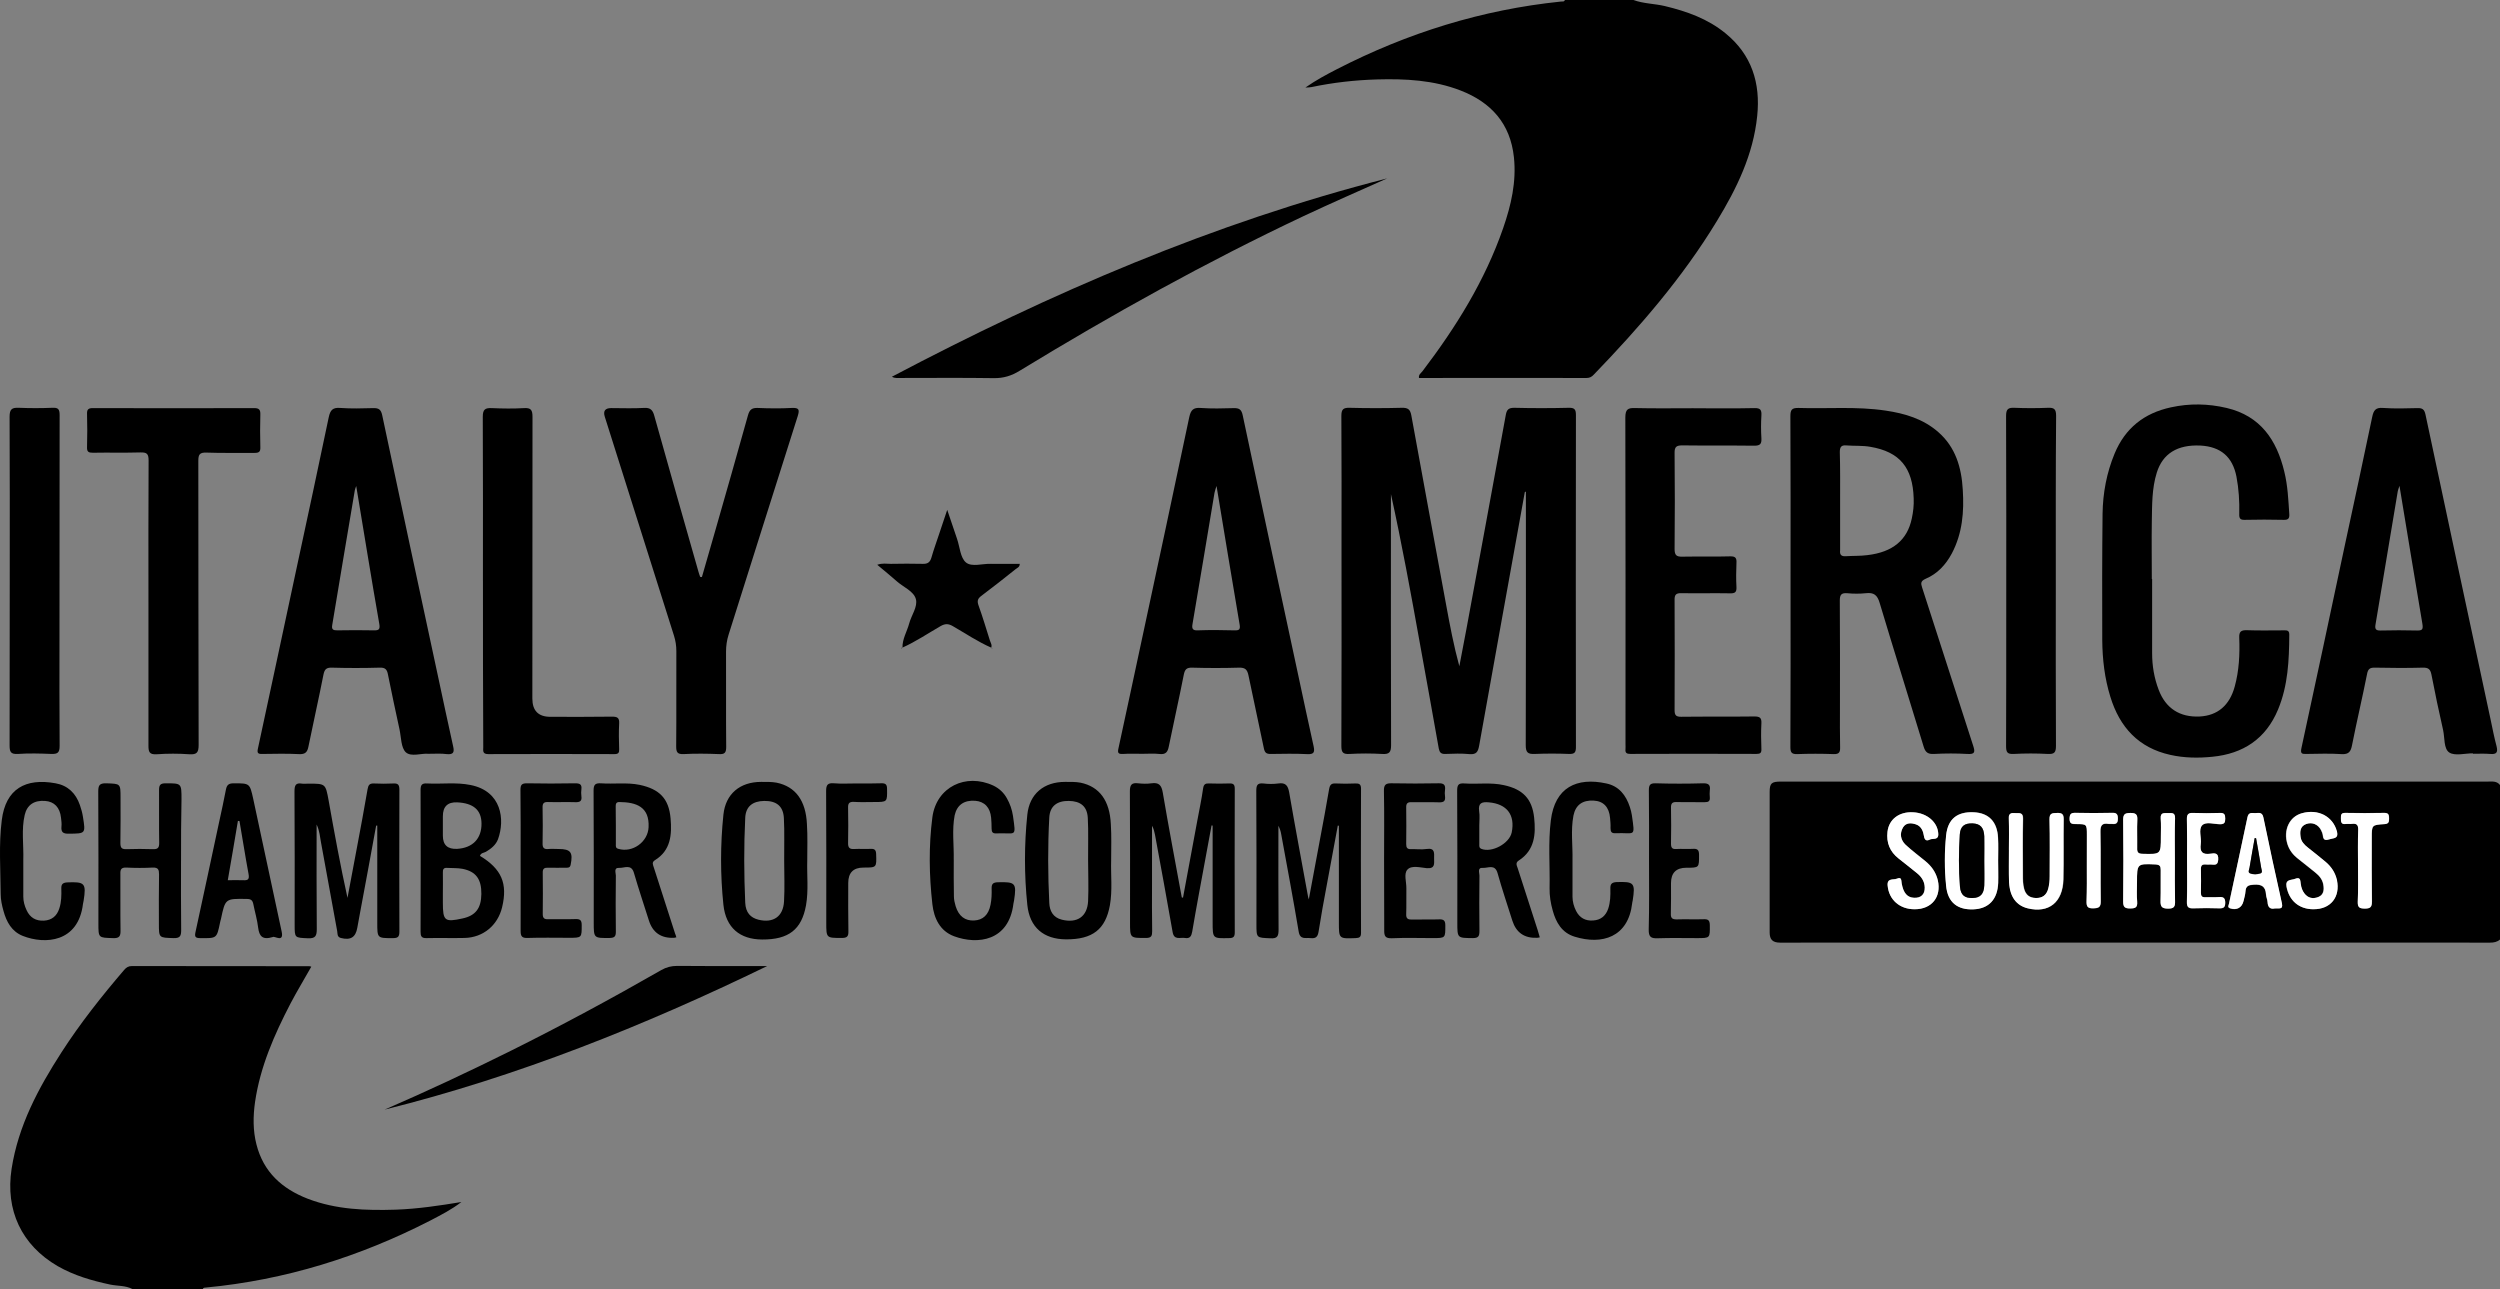
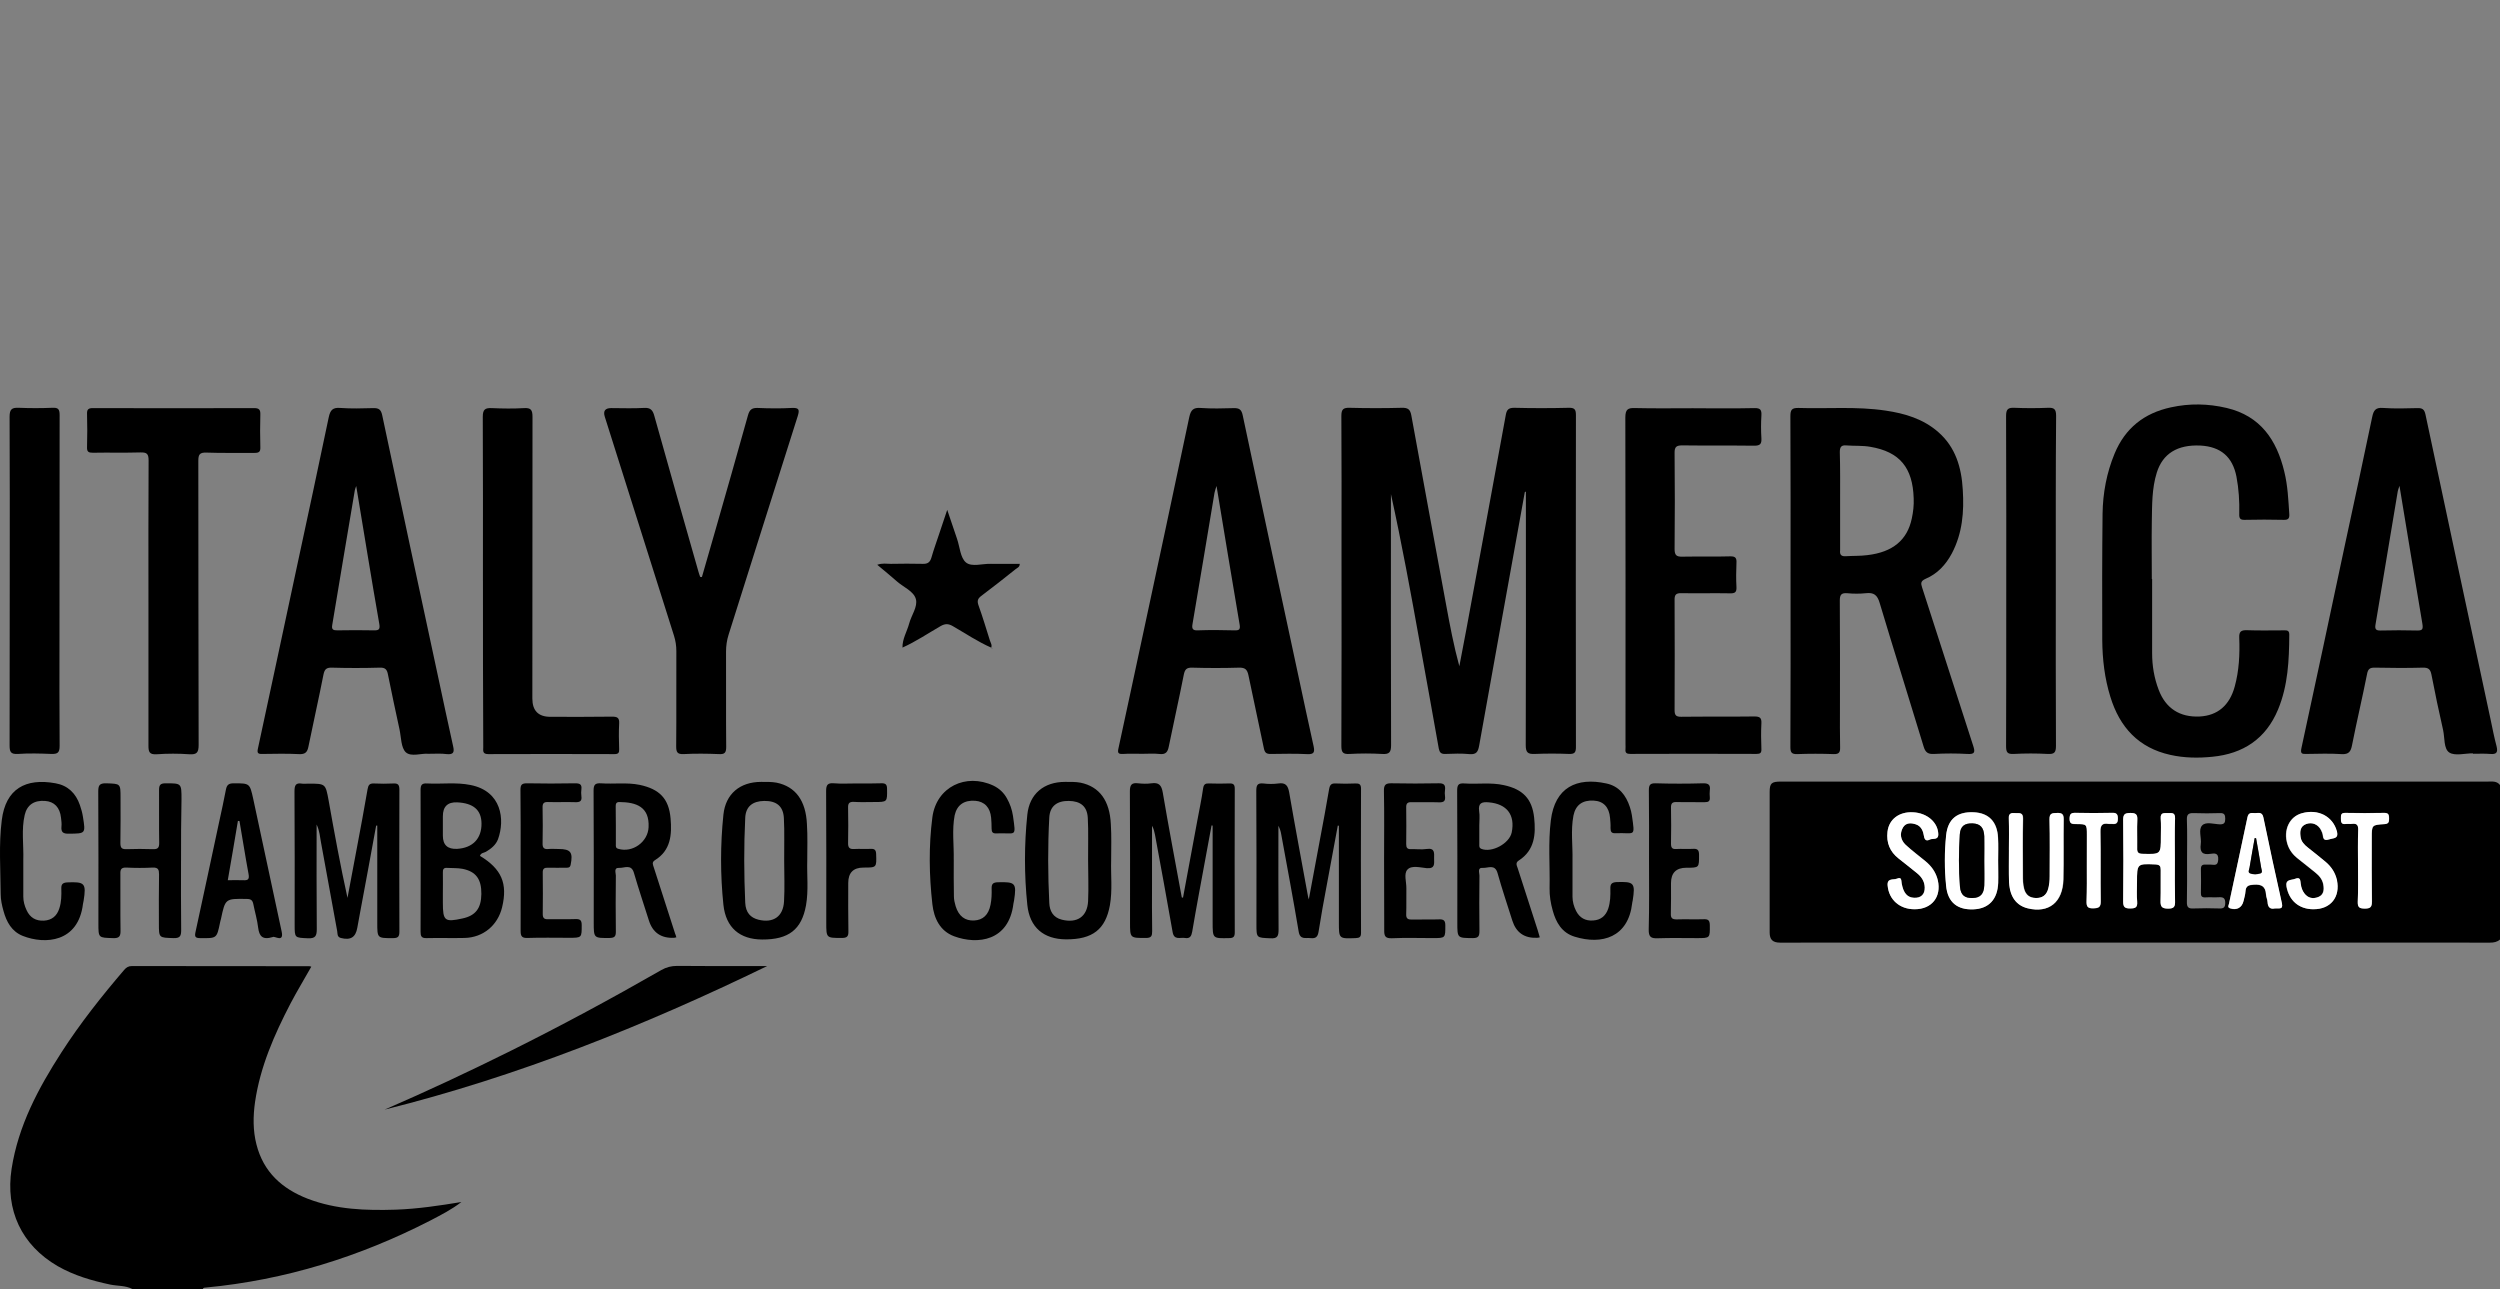
<svg xmlns="http://www.w3.org/2000/svg" id="Livello_2" data-name="Livello 2" viewBox="0 0 200 103.128">
  <rect x="0" y="0" width="200" height="103.128" fill="#808080" stroke="none" />
  <defs>
    <style>      .cls-1 {        fill: #fff;      }    </style>
  </defs>
  <g id="Italy_America" data-name="Italy*America">
    <g>
      <path d="M200,75.161c-.224.2-.498.25-.798.25-18.927,0-37.866-.012-56.793,0-.599,0-.836-.25-.836-.812v-11.237c0-.712.15-.836.91-.836h56.545c.349,0,.711-.062.972.275v12.36ZM173.991,68.831c0-1.124-.025-2.247.013-3.371.012-.474-.262-.424-.549-.412-.299,0-.648-.087-.598.437.037.474.012.961.012,1.436,0,1.448,0,1.423-1.459,1.386-.374-.012-.449-.15-.436-.474.025-.749-.025-1.498.012-2.247.025-.45-.137-.549-.561-.549-.411,0-.573.087-.573.549.025,2.185.025,4.37,0,6.542,0,.449.137.562.561.549.411,0,.598-.075.561-.537-.038-.512-.013-1.036-.013-1.561,0-1.498,0-1.486,1.484-1.423.349.012.412.137.412.449-.013.812.012,1.623-.013,2.435-.012.449.062.649.599.649.511,0,.573-.2.561-.612-.038-1.086-.013-2.172-.013-3.246ZM159.852,68.831c0-.599.025-1.211,0-1.81-.062-1.299-.748-1.998-1.958-2.048-1.296-.062-2.057.524-2.194,1.848-.137,1.348-.137,2.709,0,4.045.125,1.323.91,1.935,2.182,1.873,1.222-.05,1.92-.787,1.982-2.11,0-.599-.012-1.199-.012-1.798ZM160.712,67.982h.025c0,.874-.037,1.748.013,2.622.05,1.149.586,1.835,1.483,2.06,1.684.412,2.806-.474,2.856-2.31.037-1.598,0-3.209.025-4.807.012-.424-.15-.524-.536-.512-.362.012-.611,0-.599.512.037,1.523.013,3.034.013,4.557,0,.337-.025.662-.113.986-.137.524-.473.762-.997.749-.499-.012-.811-.25-.935-.737-.1-.375-.1-.737-.1-1.111,0-1.498-.025-2.996.012-4.495.013-.524-.299-.424-.598-.45-.324-.012-.549,0-.536.437.012.824-.013,1.661-.013,2.497ZM153.181,72.739c1.372-.013,2.145-.999,1.846-2.322-.15-.637-.499-1.136-.998-1.536-.523-.437-1.085-.849-1.583-1.311-.399-.375-.487-.887-.212-1.373.237-.412.673-.387,1.06-.25.411.15.573.537.623.936.05.312.212.399.461.275.237-.125.699.075.686-.437-.037-.949-.898-1.686-2.02-1.748-1.109-.05-1.932.574-2.045,1.561-.099.874.187,1.586.886,2.135.486.387.972.774,1.458,1.161.375.3.624.674.636,1.161.013.549-.299.849-.848.824-.548-.025-.86-.374-.997-1.161-.037-.212.012-.537-.362-.375-.286.125-.822-.075-.76.562.1,1.149.972,1.91,2.169,1.898ZM185.051,72.739c1.396.012,2.194-.986,1.882-2.347-.137-.587-.448-1.061-.91-1.448-.461-.387-.935-.762-1.409-1.136-.274-.225-.536-.475-.586-.849-.05-.424-.05-.849.449-1.036.474-.175.96.025,1.197.499.063.125.125.275.137.412.05.549.387.325.674.275.336-.062.573-.125.448-.599-.311-1.186-1.483-1.823-2.805-1.448-.997.275-1.496,1.361-1.147,2.472.15.474.436.836.823,1.149.474.375.948.749,1.409,1.124.312.25.573.549.636.961.075.412.037.824-.412.999-.411.15-.823.087-1.109-.3-.163-.225-.25-.487-.287-.749-.038-.275-.013-.587-.449-.412-.299.125-.798.012-.686.637.225,1.099.998,1.785,2.145,1.798ZM181.971,72.677c.337-.025.698.125.574-.399-.512-2.285-1.01-4.582-1.484-6.879-.1-.462-.399-.325-.661-.337-.249,0-.524-.1-.611.325-.474,2.322-.985,4.632-1.484,6.942-.025.112-.149.262.1.35.511.175.948-.05,1.072-.599.05-.237.137-.487.15-.737.025-.474.262-.524.686-.562.623-.038.922.15.96.786.012.2.112.4.124.612.025.424.25.574.574.499ZM174.964,68.856c0,1.099.012,2.197-.013,3.309-.012.424.137.537.536.512.686-.025,1.372-.025,2.058,0,.336.012.474-.075.474-.449,0-.362-.138-.462-.474-.45-.374.025-.748-.012-1.122.013-.275.012-.362-.1-.35-.362.013-.624.013-1.248,0-1.873-.012-.3.1-.412.387-.387.187.012.374-.012.561.012.312.037.412-.075.436-.412.038-.549-.299-.512-.623-.462-.636.1-.86-.137-.773-.774.075-.512-.212-1.161.112-1.498.299-.325.948-.1,1.434-.087.349,0,.412-.15.412-.45s-.063-.462-.412-.45c-.711.025-1.409.025-2.12,0-.399-.012-.548.1-.536.512.038,1.099.013,2.197.013,3.296ZM166.947,69.281c0,.936.012,1.873-.013,2.809-.012.4.037.599.524.587.436-.013.611-.075.611-.574-.038-1.848.012-3.708-.025-5.556-.013-.537.162-.712.661-.624.074.012.162,0,.249,0,.324.037.499-.037.486-.424,0-.362-.112-.462-.461-.462-.973.025-1.958.025-2.93,0-.337-.012-.462.075-.474.45-.012.449.212.449.536.449.848,0,.848.013.848.862-.012.824-.012,1.66-.012,2.484ZM188.642,69.268c0,.961.025,1.91-.013,2.872-.012.462.162.537.574.537.436.012.561-.125.561-.562-.025-1.711-.013-3.409-.013-5.119,0-.999,0-1.011,1.01-1.074.324-.025.374-.15.374-.424s-.012-.474-.386-.474c-1.035.025-2.082.025-3.117,0-.349,0-.349.187-.349.425,0,.275,0,.499.386.462.162-.025.337.012.499-.013.374-.05.499.087.499.487-.05.974-.025,1.935-.025,2.884Z" />
-       <path d="M130.676,0c.81.3,1.683.287,2.518.487,1.758.424,3.417,1.011,4.838,2.172,2.107,1.71,2.818,3.995,2.544,6.617-.312,3.096-1.646,5.818-3.23,8.415-2.743,4.52-6.184,8.49-9.837,12.273-.162.175-.324.275-.586.275-4.464-.013-8.928,0-13.404,0-.05-.275.162-.387.275-.537,2.68-3.521,4.999-7.241,6.458-11.449.636-1.835,1.072-3.708.86-5.681-.286-2.684-1.82-4.382-4.264-5.331-2.157-.837-4.414-.949-6.683-.886-1.77.05-3.516.25-5.249.612-.112.025-.237.025-.486.037.86-.599,1.683-1.036,2.506-1.461,5.661-2.909,11.62-4.769,17.942-5.419.112-.012.262.037.312-.125h5.486Z" />
      <path d="M10.604,103.128c-.561-.3-1.184-.237-1.783-.362-1.471-.312-2.893-.724-4.202-1.473-2.905-1.686-4.202-4.483-3.691-7.791.536-3.446,2.132-6.43,3.99-9.314,1.496-2.322,3.217-4.495,5.012-6.592.175-.2.337-.312.623-.312,4.738.012,9.476.012,14.202.012.037,0,.075.025.15.037-.561.999-1.147,1.96-1.671,2.959-1.297,2.497-2.419,5.057-2.83,7.866-.162,1.136-.174,2.285.112,3.396.561,2.21,2.045,3.546,4.102,4.345,2.282.874,4.651.949,7.045.874,1.758-.062,3.504-.325,5.249-.612-.773.599-1.633,1.036-2.494,1.486-5.648,2.897-11.608,4.757-17.942,5.356-.1.013-.212-.012-.249.125h-5.623Z" />
      <path d="M121.985,39.366c-1.222,6.767-2.444,13.521-3.653,20.289-.088.462-.2.724-.773.674-.636-.062-1.285-.038-1.933-.013-.349.013-.461-.125-.524-.437-.498-2.822-1.01-5.643-1.521-8.465-.71-3.958-1.434-7.916-2.306-11.886v.662c0,6.467-.013,12.935.012,19.415,0,.574-.137.749-.711.712-.872-.05-1.745-.05-2.618,0-.511.025-.648-.112-.648-.637.025-5.306.012-10.612.012-15.919,0-3.496.013-6.992-.012-10.488,0-.524.149-.662.66-.649,1.397.037,2.781.037,4.177,0,.487-.012.674.125.761.612.91,5.044,1.858,10.088,2.78,15.132.3,1.635.611,3.284,1.06,4.932.187-.986.374-1.96.561-2.947,1.06-5.718,2.107-11.437,3.155-17.155.075-.424.224-.574.673-.574,1.459.037,2.905.037,4.364,0,.499-.012.574.162.574.612-.013,8.84-.013,17.679,0,26.531,0,.437-.113.562-.549.549-.91-.037-1.833-.037-2.743,0-.549.025-.723-.112-.723-.699.025-6.43.012-12.86.012-19.29v-.999c-.012.013-.05.025-.087.038Z" />
      <path d="M143.244,46.458c0-4.382.012-8.777-.013-13.16,0-.512.113-.674.649-.662,2.319.075,4.651-.137,6.97.212,1.533.225,3.005.662,4.202,1.71,1.396,1.211,1.87,2.847,1.97,4.62.112,1.76-.025,3.483-.873,5.094-.487.911-1.16,1.636-2.107,2.035-.387.175-.387.35-.275.687,1.372,4.22,2.718,8.452,4.09,12.673.162.499.137.687-.461.649-.886-.05-1.783-.05-2.681,0-.474.025-.686-.125-.823-.587-1.16-3.833-2.369-7.653-3.516-11.486-.187-.649-.474-.861-1.11-.787-.486.05-.997.05-1.496,0-.486-.037-.586.15-.586.599.025,2.847.012,5.693.012,8.552,0,1.061-.012,2.122.013,3.184.012.387-.087.549-.511.537-.973-.037-1.958-.037-2.93,0-.462.012-.537-.162-.537-.574.025-4.432.013-8.864.013-13.297ZM147.209,40.04v3.983c-.038.337.075.499.449.474.573-.037,1.159-.012,1.733-.087,2.02-.237,3.192-1.199,3.553-2.934.113-.524.175-1.061.15-1.611-.075-2.447-1.11-3.721-3.466-4.12-.624-.112-1.284-.062-1.92-.112-.412-.038-.524.137-.524.537.037,1.299.025,2.584.025,3.87Z" />
      <path d="M34.269,60.304c-.536-.062-1.372.275-1.808-.125-.386-.375-.362-1.186-.499-1.823-.312-1.461-.636-2.921-.923-4.382-.075-.412-.212-.587-.686-.562-1.259.037-2.531.037-3.803,0-.449-.012-.586.137-.673.562-.374,1.91-.81,3.82-1.197,5.731-.087.462-.249.649-.761.624-.972-.05-1.958-.025-2.93-.013-.374.013-.436-.087-.349-.462,1.047-4.832,2.07-9.664,3.105-14.483.86-3.995,1.721-7.99,2.556-11.998.125-.574.324-.787.923-.737.873.062,1.746.038,2.618.013.449-.013.636.1.736.574,1.471,6.967,2.968,13.921,4.464,20.888.399,1.873.798,3.733,1.209,5.593.112.475.025.674-.511.624-.449-.062-.91-.025-1.471-.025ZM28.496,38.879c-.062.2-.1.262-.112.35-.611,3.596-1.209,7.192-1.808,10.787-.062.362.1.412.412.412.972-.013,1.945-.025,2.918,0,.412.012.511-.087.436-.524-.636-3.633-1.222-7.279-1.845-11.024Z" />
      <path d="M91.387,60.304c-.524,0-1.035-.025-1.559.013-.374.013-.436-.087-.349-.462.636-2.884,1.234-5.768,1.858-8.64,1.272-5.943,2.556-11.886,3.803-17.841.125-.574.324-.787.923-.737.873.062,1.746.038,2.618.013.449-.013.636.1.736.574,1.471,6.967,2.967,13.921,4.463,20.888.399,1.873.798,3.733,1.21,5.593.099.475.025.649-.511.624-.973-.05-1.958-.025-2.931-.013-.324,0-.461-.087-.536-.437-.399-1.948-.835-3.895-1.234-5.843-.1-.474-.262-.637-.761-.624-1.247.037-2.494.037-3.741,0-.449-.012-.586.137-.673.562-.374,1.91-.81,3.82-1.197,5.731-.087.462-.249.674-.76.612-.436-.05-.91-.013-1.359-.013ZM97.322,38.879c-.075.25-.137.399-.162.549-.586,3.496-1.16,6.992-1.758,10.488-.062.35-.012.537.424.512.973-.038,1.945-.025,2.918,0,.374.012.499-.05.424-.475-.623-3.658-1.222-7.316-1.845-11.074Z" />
      <path d="M197.831,60.266c-.636,0-1.434.225-1.883-.062-.461-.3-.361-1.174-.499-1.798-.336-1.473-.648-2.959-.935-4.445-.087-.424-.249-.562-.698-.549-1.272.037-2.531.025-3.803,0-.399-.012-.573.087-.648.512-.374,1.898-.823,3.771-1.197,5.668-.1.524-.25.774-.848.737-.935-.062-1.87-.025-2.805-.013-.362.013-.499-.025-.399-.474,1.172-5.394,2.319-10.8,3.466-16.193.735-3.433,1.484-6.854,2.194-10.288.112-.537.275-.774.873-.724.91.062,1.833.037,2.743.012.412-.012.561.112.649.524,1.72,8.14,3.478,16.281,5.211,24.409.15.712.287,1.423.474,2.122.125.499-.012.662-.524.612-.448-.037-.91-.013-1.371-.013v-.037ZM191.958,38.867c-.075.237-.124.337-.137.437-.598,3.558-1.184,7.117-1.783,10.675-.062.362.05.474.412.462.972-.025,1.945-.025,2.917,0,.449.012.486-.125.424-.537-.623-3.646-1.209-7.291-1.833-11.037Z" />
      <path d="M172.17,46.32v5.931c0,1.011.162,1.985.524,2.934.561,1.486,1.696,2.21,3.279,2.135,1.434-.075,2.394-.886,2.805-2.397.35-1.273.412-2.584.362-3.895-.025-.512.15-.624.624-.612.972.037,1.957.012,2.93.012.236,0,.448-.025.448.337-.012,2.048-.099,4.07-.897,5.993-.973,2.347-2.793,3.546-5.262,3.783-1.11.112-2.244.1-3.354-.15-2.544-.562-4.052-2.21-4.8-4.645-.462-1.486-.636-3.009-.649-4.545-.012-3.371-.012-6.742.025-10.113.025-1.648.324-3.259.96-4.794.848-2.048,2.369-3.246,4.514-3.708,1.484-.325,2.967-.3,4.451.05,2.706.637,4.003,2.56,4.613,5.094.275,1.111.325,2.26.399,3.396.025.35-.087.474-.448.462-1.035-.025-2.083-.025-3.118,0-.374.013-.448-.137-.436-.474.025-.999-.037-1.998-.224-2.984-.312-1.586-1.26-2.397-2.881-2.485-1.845-.087-3.017.649-3.491,2.16-.399,1.274-.374,2.585-.399,3.895-.025,1.536,0,3.084,0,4.62h.025Z" />
      <path d="M56.151,46.17c.349-1.223.711-2.447,1.06-3.683.885-3.096,1.771-6.18,2.631-9.277.125-.437.312-.587.76-.574.91.038,1.833.05,2.743,0,.573-.025.636.125.474.649-1.858,5.831-3.691,11.674-5.536,17.504-.137.437-.2.886-.2,1.348.013,2.535-.012,5.081.013,7.616,0,.487-.137.599-.598.574-.935-.038-1.87-.05-2.805,0-.524.025-.598-.175-.598-.624.025-2.535,0-5.081.013-7.616,0-.424-.062-.824-.187-1.224-1.845-5.831-3.691-11.674-5.536-17.517q-.225-.699.511-.699c.873,0,1.745.038,2.618-.013.524-.037.711.175.835.649,1.16,4.158,2.344,8.303,3.529,12.46.037.137.087.275.137.412.062,0,.1,0,.137.012Z" />
      <path d="M135.489,32.661c1.62,0,3.241.025,4.862-.013.499-.013.586.162.561.599-.037.599-.037,1.211,0,1.81.025.449-.087.599-.573.599-1.908-.025-3.828,0-5.736-.025-.461,0-.648.087-.636.612.025,2.559.025,5.119,0,7.678,0,.512.162.624.636.612,1.272-.025,2.531.013,3.803-.025.424-.012.536.125.511.524-.025.649-.037,1.286,0,1.935.025.437-.149.512-.536.499-1.284-.025-2.581.013-3.865-.012-.449-.013-.561.137-.549.562.013,2.934.013,5.868,0,8.802,0,.412.125.524.524.524,1.958-.025,3.903,0,5.86-.025.424,0,.586.1.561.549-.037.687-.025,1.373,0,2.06.013.3-.087.387-.386.387-3.367-.013-6.733-.013-10.1,0-.286,0-.424-.075-.386-.387.012-.125,0-.25,0-.375,0-8.715.012-17.429-.013-26.144,0-.662.2-.786.798-.762,1.546.038,3.105.013,4.664.013Z" />
      <path d="M11.876,48.193c0-3.783-.012-7.579.012-11.362,0-.537-.15-.649-.661-.637-1.272.038-2.531,0-3.803.025-.337,0-.474-.075-.461-.437.025-.899.025-1.785,0-2.684-.012-.362.125-.45.474-.45,4.302.013,8.603.013,12.905,0,.386,0,.499.137.486.512-.025.874-.025,1.748,0,2.622.013.362-.112.45-.461.45-1.284-.013-2.581.025-3.865-.025-.524-.013-.636.15-.636.662.012,7.578,0,15.145.025,22.723,0,.599-.137.787-.736.749-.873-.062-1.746-.062-2.618,0-.599.037-.661-.2-.661-.699v-11.449Z" />
      <path d="M38.634,46.458c0-4.37.012-8.74-.012-13.11,0-.599.187-.724.736-.699.848.038,1.708.05,2.556,0,.561-.037.686.15.686.699-.012,7.516-.012,15.02-.012,22.536q0,1.461,1.446,1.461c1.646,0,3.279.013,4.925-.013.411,0,.598.075.574.537-.037.687-.025,1.373,0,2.06.013.287-.062.4-.374.4-3.366-.012-6.733-.012-10.099,0-.486,0-.399-.287-.399-.562-.025-4.457-.025-8.877-.025-13.309Z" />
      <path d="M.779,46.445c0-4.37.012-8.74-.012-13.11,0-.599.187-.737.736-.712.898.037,1.783.037,2.681,0,.474-.025.586.112.586.587-.012,5.893-.012,11.774-.012,17.667,0,2.934-.012,5.868.012,8.802,0,.537-.162.649-.661.637-.898-.037-1.795-.062-2.681,0-.598.037-.661-.2-.661-.699.012-4.395.012-8.777.012-13.172Z" />
      <path d="M164.465,46.445c0,4.407-.013,8.827.012,13.234,0,.524-.137.662-.648.637-.91-.05-1.833-.05-2.743,0-.524.025-.599-.162-.599-.637.013-3.433.013-6.867.013-10.3,0-5.369.012-10.737-.013-16.106,0-.524.15-.674.661-.649.898.037,1.783.037,2.681,0,.511-.025.661.112.661.649-.038,4.395-.025,8.777-.025,13.172Z" />
-       <path d="M71.351,30.139c12.693-6.692,25.747-12.323,39.624-15.869-2.232.999-4.463,1.973-6.67,3.009-7.806,3.683-15.349,7.878-22.718,12.373-.661.412-1.309.612-2.095.599-2.494-.038-4.987-.013-7.481-.013-.187-.013-.386.05-.661-.1Z" />
      <path d="M30.092,66.047c-.424,2.322-.848,4.645-1.284,6.954-.075.412-.15.812-.224,1.224-.137.774-.549,1.011-1.322.812-.312-.087-.249-.362-.287-.549-.436-2.36-.86-4.732-1.297-7.104-.087-.437-.1-.899-.349-1.423,0,2.859-.012,5.606.013,8.365,0,.537-.1.762-.698.737-1.072-.05-1.072-.012-1.072-1.086,0-3.558.012-7.117-.013-10.662,0-.475.087-.712.599-.624.162.025.337,0,.499,0,1.396,0,1.384,0,1.633,1.348.461,2.597.935,5.181,1.509,7.791.249-1.348.499-2.697.76-4.045.287-1.548.586-3.096.848-4.657.062-.337.162-.462.511-.45.524.025,1.035.025,1.559,0,.399-.025.474.15.474.512-.012,3.783-.012,7.566,0,11.349,0,.424-.137.512-.536.512-1.234,0-1.234.012-1.234-1.236v-7.766h-.087Z" />
      <path d="M94.641,71.815c.374-2.035.748-4.07,1.135-6.118.162-.874.349-1.748.474-2.634.05-.337.2-.4.486-.387.536.013,1.085.025,1.621,0,.337-.013.424.112.424.437-.012,3.82-.012,7.653,0,11.474,0,.35-.1.462-.461.462-1.309.025-1.309.05-1.309-1.286v-7.716c-.025,0-.062-.012-.087-.012-.349,1.873-.686,3.745-1.035,5.606-.174.961-.349,1.923-.511,2.884-.062.35-.174.587-.586.512-.374-.062-.873.212-.985-.487-.449-2.597-.935-5.181-1.409-7.778-.05-.237-.1-.474-.237-.712v4.62c0,1.274-.013,2.535.012,3.808,0,.374-.05.549-.499.549-1.272,0-1.272.025-1.272-1.261,0-3.496.012-6.992-.012-10.475,0-.524.15-.699.661-.637.349.038.711.05,1.06,0,.599-.087.81.15.91.737.474,2.797,1.01,5.593,1.521,8.39.025,0,.062.012.1.025Z" />
      <path d="M104.704,71.953c.312-1.698.611-3.259.898-4.819.249-1.323.498-2.647.723-3.983.062-.362.174-.499.548-.474.512.025,1.035.025,1.559,0,.299-.013.449.062.449.412-.013,3.845-.013,7.691,0,11.536,0,.337-.112.412-.437.424-1.334.05-1.334.062-1.334-1.261v-7.728c-.025,0-.062-.012-.087-.012-.299,1.611-.599,3.234-.898,4.844-.224,1.199-.449,2.41-.636,3.621-.062.4-.199.587-.636.537-.399-.05-.847.162-.96-.524-.436-2.597-.922-5.194-1.396-7.778-.037-.237-.112-.462-.225-.687,0,2.772-.012,5.531.013,8.303,0,.524-.087.737-.661.699-1.11-.05-1.11-.012-1.11-1.124,0-3.558.013-7.117-.012-10.662,0-.45.075-.649.574-.599.386.05.797.05,1.184,0,.586-.087.773.162.873.712.474,2.759.997,5.519,1.496,8.265,0,.05.025.112.075.3Z" />
      <path d="M61.376,77.284c-9.875,4.794-19.987,8.84-30.61,11.486,3.404-1.473,6.758-3.046,10.074-4.694,4.09-2.035,8.092-4.195,12.057-6.467.412-.237.811-.337,1.284-.337,2.207.025,4.401.013,6.608.013h.586Z" />
      <path d="M38.396,68.469c1.733,1.049,2.232,2.21,1.771,4.12-.349,1.436-1.509,2.41-2.992,2.447-1.022.025-2.032-.012-3.055.013-.411.012-.474-.162-.474-.512.013-3.783.013-7.566,0-11.349,0-.412.125-.537.524-.512,1.16.062,2.319-.112,3.479.125,2.494.499,2.756,2.772,2.194,4.332-.174.462-.549.762-.972,1.011-.15.087-.399.075-.474.325ZM35.429,71.478v.749c0,1.448.15,1.561,1.571,1.249,1.047-.225,1.496-.812,1.509-1.96.012-1.186-.436-1.798-1.509-2.01-.399-.075-.823-.05-1.234-.075-.287-.025-.349.137-.337.387.013.537,0,1.099,0,1.66ZM35.429,65.985v.874q0,1.111,1.147,1.049c1.234-.075,1.958-.812,1.945-2.035-.012-1.074-.648-1.623-1.945-1.685q-1.147-.05-1.147,1.111v.687Z" />
      <path d="M64.581,68.819c-.037,1.199.112,2.41-.1,3.608-.349,1.935-1.384,2.747-3.516,2.734-1.771-.012-2.893-.936-3.092-2.772-.249-2.397-.249-4.819,0-7.216.174-1.673,1.334-2.622,3.017-2.622.411,0,.835-.012,1.234.062,1.521.312,2.344,1.436,2.431,3.321.062.961.025,1.923.025,2.884ZM62.735,68.869c-.012-1.136.037-2.285-.025-3.421-.05-.961-.598-1.386-1.571-1.373-.923.013-1.484.437-1.521,1.361-.112,2.26-.1,4.52,0,6.78.037.799.424,1.199,1.06,1.361,1.184.287,1.982-.25,2.045-1.473.062-1.074.012-2.16.012-3.234Z" />
      <path d="M88.893,68.806c-.037,1.199.112,2.41-.1,3.608-.349,1.935-1.384,2.747-3.516,2.734-1.771-.012-2.905-.936-3.092-2.759-.249-2.397-.249-4.819,0-7.216.174-1.673,1.334-2.622,3.017-2.622.411,0,.835-.012,1.234.062,1.521.312,2.344,1.436,2.431,3.321.062.961.025,1.923.025,2.872ZM87.048,68.794c-.012-1.124.037-2.247-.025-3.359-.05-.936-.586-1.348-1.521-1.361-.935-.012-1.509.412-1.559,1.324-.125,2.285-.112,4.57,0,6.842.025.612.287,1.161,1.01,1.336,1.209.3,2.032-.237,2.095-1.486.05-1.099,0-2.197,0-3.296Z" />
      <path d="M54.106,74.987c-.1.025-.137.037-.175.037q-1.558.075-2.02-1.386c-.399-1.261-.823-2.522-1.197-3.808-.212-.737-.773-.375-1.184-.399-.449-.025-.262.399-.262.612-.012,1.498-.025,2.996,0,4.495,0,.375-.1.487-.486.5-1.284.012-1.284.025-1.284-1.249,0-3.508.013-7.029-.012-10.537,0-.475.125-.612.586-.587,1.035.075,2.07-.087,3.105.125,1.571.337,2.332,1.086,2.469,2.684.112,1.286.025,2.56-1.259,3.346-.274.175-.137.387-.075.599.561,1.76,1.135,3.521,1.696,5.269.05.1.062.175.1.3ZM49.268,66.035v1.486c0,.162-.037.325.2.387,1.135.337,2.369-.549,2.419-1.735.075-1.623-.972-1.998-2.344-2.01-.274,0-.287.175-.287.374.012.512.012.999.012,1.498Z" />
      <path d="M123.182,74.987c-.1.025-.163.037-.225.037q-1.509.062-1.97-1.373c-.399-1.261-.823-2.522-1.184-3.808-.212-.737-.761-.387-1.172-.412-.462-.037-.275.387-.275.612-.012,1.473-.025,2.959,0,4.432,0,.412-.075.574-.536.574-1.234-.013-1.234.012-1.234-1.236,0-3.508.012-7.029-.013-10.538,0-.45.075-.637.574-.599,1.047.075,2.119-.1,3.167.137,1.496.325,2.257,1.074,2.419,2.61.137,1.311.05,2.597-1.235,3.421-.274.175-.162.387-.087.599.536,1.661,1.072,3.321,1.608,4.982.05.162.1.362.163.562ZM118.344,66.06v1.486c0,.137-.025.275.162.362.835.337,2.244-.424,2.431-1.311.287-1.411-.386-2.285-1.833-2.41-.561-.05-.86.05-.773.699.063.375.013.774.013,1.174Z" />
      <path d="M14.482,68.856c0,1.848-.012,3.696.012,5.556,0,.462-.087.649-.598.637-1.184-.037-1.184,0-1.184-1.161,0-1.311-.013-2.622.012-3.933,0-.374-.062-.562-.499-.549-.698.037-1.409.037-2.12,0-.412-.012-.486.15-.474.512.012,1.498-.012,2.996.012,4.495.012.462-.075.662-.598.637-1.172-.037-1.172,0-1.172-1.174,0-3.508.012-7.029-.012-10.537,0-.487.075-.687.636-.674,1.147.038,1.147.013,1.147,1.149,0,1.211.012,2.41-.012,3.621,0,.375.087.512.486.499.711-.025,1.409-.025,2.12,0,.374.012.499-.1.499-.487-.025-1.411,0-2.822-.012-4.245,0-.399.1-.537.524-.537,1.272,0,1.272-.012,1.272,1.274-.037,1.636-.037,3.284-.037,4.919Z" />
      <path d="M79.306,51.814c-1.085-.474-2.057-1.136-3.08-1.723-.349-.2-.598-.212-.96-.013-1.022.587-1.995,1.249-3.08,1.735l.013.013c-.025-.699.362-1.298.536-1.948.175-.662.698-1.336.536-1.948-.175-.637-.985-.949-1.509-1.411-.499-.437-1.01-.861-1.583-1.336.411-.15.748-.075,1.085-.075.848-.012,1.708-.025,2.556,0,.411.013.586-.137.698-.512.175-.624.399-1.224.599-1.835.199-.612.411-1.224.661-1.973.287.849.536,1.586.786,2.322.224.649.262,1.511.711,1.885.461.387,1.322.087,1.995.112.761.013,1.534,0,2.307,0,.012.262-.2.325-.324.424-.91.724-1.82,1.448-2.756,2.147-.274.212-.337.387-.225.724.337.936.624,1.898.923,2.847.062.187.2.375.087.587l.025-.025Z" />
      <path d="M1.864,68.794v2.934c0,.387.1.737.262,1.086.274.599.748.874,1.396.837.623-.037,1.035-.375,1.222-.974.175-.524.175-1.061.162-1.598-.012-.337.112-.462.461-.487,1.421-.062,1.546.062,1.322,1.473-.012.087-.037.162-.05.25-.374,3.084-3.03,3.259-4.813,2.559-.885-.349-1.309-1.124-1.546-1.998-.125-.437-.224-.899-.224-1.348-.012-1.973-.162-3.945.087-5.918.312-2.51,1.908-3.383,4.302-2.947.985.175,1.621.799,1.945,1.736.112.312.199.637.249.961.212,1.336.212,1.323-1.122,1.336-.461.012-.648-.112-.598-.587.025-.225-.012-.462-.037-.687-.087-.824-.536-1.299-1.284-1.348-.86-.062-1.434.312-1.621,1.124-.274,1.174-.075,2.385-.112,3.596Z" />
      <path d="M76.301,68.769c0,.974-.012,1.948.012,2.934,0,.262.062.537.137.787.249.812.76,1.186,1.484,1.149.698-.038,1.147-.437,1.309-1.261.087-.424.1-.862.087-1.299-.012-.387.137-.487.511-.499,1.396-.037,1.496.062,1.284,1.461-.012.087-.037.162-.05.25-.362,2.996-2.855,3.309-4.751,2.609-1.135-.424-1.608-1.448-1.733-2.559-.262-2.31-.299-4.657,0-6.967.324-2.41,2.668-3.558,4.888-2.522.461.225.823.562,1.072,1.011.249.437.411.911.486,1.398.249,1.81.274,1.336-1.347,1.411-.274.012-.362-.112-.362-.375,0-.287-.012-.587-.037-.874-.075-.824-.524-1.299-1.272-1.361-.885-.062-1.459.325-1.646,1.161-.225,1.174-.05,2.372-.075,3.546Z" />
      <path d="M125.8,68.806v2.934c0,.4.112.787.287,1.136.287.562.76.812,1.371.762.599-.037.998-.362,1.197-.936.175-.524.187-1.061.175-1.598-.012-.35.075-.512.486-.537,1.422-.05,1.521.062,1.297,1.498-.013.062-.037.125-.037.187-.312,2.734-2.419,3.359-4.601,2.684-1.023-.312-1.497-1.136-1.758-2.097-.162-.574-.262-1.174-.25-1.785.038-1.81-.124-3.621.1-5.419.324-2.659,2.082-3.471,4.439-2.959,1.01.212,1.571.936,1.883,1.885.074.212.124.437.162.662.261,1.848.261,1.361-1.322,1.436-.312.012-.387-.125-.387-.412.013-.275-.012-.537-.037-.812-.075-.861-.524-1.348-1.309-1.386-.885-.05-1.446.337-1.621,1.199-.224,1.186-.05,2.372-.075,3.558Z" />
      <path d="M21.826,74.962c-.848.262-1.085-.087-1.172-.737-.075-.637-.262-1.261-.386-1.885-.062-.325-.199-.425-.536-.425-1.708-.025-1.708-.037-2.057,1.611-.025.1-.062.2-.075.3-.262,1.261-.262,1.236-1.571,1.224-.411,0-.474-.112-.387-.499.636-2.922,1.259-5.843,1.883-8.765.187-.874.387-1.748.549-2.622.075-.387.237-.499.623-.499,1.272,0,1.284-.012,1.558,1.236.761,3.533,1.509,7.054,2.269,10.588.224.974-.561.362-.698.474ZM19.158,65.685c-.037,0-.087-.013-.125-.013-.262,1.561-.524,3.121-.81,4.744.424,0,.823-.012,1.209,0,.399.025.536-.05.449-.512-.262-1.398-.474-2.809-.723-4.22Z" />
      <path d="M41.65,68.819c0-1.873.012-3.746-.013-5.618,0-.399.087-.537.511-.537,1.284.025,2.581.025,3.865,0,.362,0,.549.075.499.474-.025.187-.025.375,0,.562.062.412-.15.487-.499.474-.723-.025-1.459.013-2.182-.012-.324-.012-.436.112-.424.437.013.961.025,1.91,0,2.872-.013.362.125.487.474.449.274-.025.536,0,.811,0,.972,0,1.16.275.96,1.261-.05.237-.187.237-.349.237-.474,0-.96.012-1.434,0-.299-.013-.461.05-.449.399.013,1.099.013,2.21,0,3.309,0,.337.137.424.436.412.723-.012,1.459.013,2.182-.012.386-.012.499.1.499.487,0,1.011.013,1.011-1.022,1.011-1.097,0-2.207-.025-3.304.012-.424.013-.561-.1-.561-.549.012-1.885,0-3.771,0-5.668Z" />
      <path d="M110.726,68.831c0-1.848.025-3.708-.012-5.556-.013-.512.162-.624.635-.612,1.247.025,2.494.025,3.741,0,.424-.012.561.137.511.537-.025.162-.025.337,0,.499.05.399-.112.499-.486.487-.723-.025-1.459,0-2.182-.012-.312-.012-.449.087-.437.424.013.974.013,1.96,0,2.934,0,.287.088.412.387.399.411-.013.835.05,1.247-.013.686-.1.598.337.598.762,0,.412.1.824-.586.774-.523-.05-1.209-.25-1.546.112-.311.325-.075.999-.087,1.511-.012.687.012,1.373-.013,2.06-.012.325.113.437.437.424.723-.012,1.459.013,2.182-.012.361-.013.511.075.511.474,0,1.024.025,1.024-1.01,1.024-1.085,0-2.157-.037-3.242.012-.548.025-.648-.162-.636-.662,0-1.873-.012-3.721-.012-5.568Z" />
      <path d="M131.922,68.856c0-1.873.012-3.745-.013-5.618,0-.412.075-.587.537-.574,1.271.038,2.531.038,3.803,0,.448-.012.598.15.536.562-.025.187-.013.375,0,.562.025.312-.113.387-.399.387-.748-.012-1.497.012-2.245-.012-.349-.012-.473.1-.461.462.025.961.012,1.91,0,2.872,0,.325.1.45.424.424.436-.025.873.013,1.309-.012.362-.025.511.062.511.474,0,1.036.025,1.036-1.01,1.036q-1.234,0-1.234,1.236c0,.812.012,1.623-.012,2.435-.013.362.112.462.461.462.723-.025,1.459.012,2.182-.013.337-.012.461.087.474.45.012,1.061.037,1.061-1.035,1.061-1.035,0-2.082-.025-3.117.012-.549.025-.748-.1-.736-.699.05-1.848.025-3.671.025-5.506Z" />
      <path d="M68.508,62.676c.661,0,1.334.013,1.995-.013.349-.012.461.1.461.45.013,1.049.037,1.049-1.047,1.049-.536,0-1.085.025-1.621-.012-.362-.013-.461.125-.449.474.012.936.025,1.873,0,2.809-.012.399.137.512.499.487.436-.025.873.013,1.309-.012.312-.012.424.087.436.412.037,1.086.05,1.086-1.01,1.086q-1.222,0-1.222,1.236c0,1.286-.012,2.572.013,3.87.012.412-.125.524-.524.524-1.247,0-1.247.013-1.247-1.223,0-3.508.012-7.029-.012-10.538,0-.499.137-.649.623-.612.586.05,1.184.013,1.795.013Z" />
      <path d="M79.293,51.826c.024,0,.049,0,.086.012,0,.012-.012.037-.012.049-.025-.024-.037-.049-.061-.073l-.012.012Z" />
-       <path d="M72.197,51.814c-.024.024-.049.049-.073.073,0-.024,0-.037-.012-.061.037,0,.061,0,.086-.012Z" />
      <path class="cls-1" d="M173.991,68.831c0,1.086-.012,2.16.013,3.246.012.424-.05.624-.562.612-.536,0-.61-.2-.598-.649.025-.812,0-1.623.012-2.435,0-.3-.062-.424-.411-.45-1.484-.062-1.484-.075-1.484,1.423,0,.524-.037,1.036.013,1.561.037.462-.15.537-.561.537-.424,0-.561-.112-.561-.549.024-2.185.024-4.37,0-6.542,0-.462.149-.537.573-.549.424,0,.586.1.561.549-.037.749,0,1.498-.012,2.247-.013.337.062.474.436.474,1.459.038,1.459.05,1.459-1.386,0-.475.025-.961-.013-1.436-.037-.524.3-.424.599-.437.287,0,.561-.062.549.412-.038,1.124-.013,2.247-.013,3.371Z" />
      <path class="cls-1" d="M159.851,68.831c0,.599.025,1.211,0,1.81-.05,1.323-.76,2.06-1.982,2.11-1.272.05-2.057-.562-2.182-1.873-.137-1.348-.137-2.709,0-4.045.137-1.324.898-1.898,2.194-1.848,1.21.05,1.896.749,1.958,2.048.037.587.012,1.186.012,1.798ZM158.742,68.894c0-.662.025-1.323,0-1.998-.025-.699-.312-.986-.923-1.024-.648-.025-.998.212-1.035.887-.087,1.386-.1,2.784.013,4.17.049.687.386.924,1.022.911.598-.025.898-.325.923-1.011.012-.649,0-1.299,0-1.935Z" />
      <path class="cls-1" d="M160.712,67.982c0-.836.024-1.66-.013-2.497-.025-.45.212-.462.536-.437.299.013.611-.087.599.45-.038,1.498-.013,2.996-.013,4.495,0,.375,0,.749.1,1.111.137.499.449.724.935.737.524.013.86-.225.998-.749.087-.325.112-.649.112-.986,0-1.523.025-3.034-.013-4.557-.012-.512.237-.499.599-.512.386-.013.536.075.536.512-.025,1.598.012,3.209-.025,4.807-.05,1.835-1.172,2.722-2.855,2.31-.898-.225-1.422-.911-1.484-2.06-.037-.874-.012-1.748-.012-2.622Z" />
      <path class="cls-1" d="M153.181,72.739c-1.197.012-2.07-.762-2.17-1.885-.062-.637.474-.437.761-.562.374-.162.324.162.361.375.138.786.449,1.136.998,1.161.548.025.86-.275.848-.824-.013-.499-.262-.861-.636-1.161-.486-.387-.973-.787-1.459-1.161-.698-.549-.985-1.261-.885-2.135.112-.999.922-1.623,2.045-1.561,1.122.05,1.995.799,2.019,1.748.013.512-.448.312-.685.437-.25.137-.412.05-.462-.275-.062-.399-.212-.787-.623-.936-.387-.137-.823-.162-1.06.25-.274.487-.187.986.212,1.373.499.462,1.047.874,1.584,1.311.498.412.847.899.997,1.536.299,1.323-.486,2.31-1.845,2.31Z" />
      <path class="cls-1" d="M185.05,72.739c-1.147-.013-1.92-.699-2.119-1.798-.112-.624.374-.512.686-.637.436-.175.411.137.448.412.038.262.113.524.287.749.299.399.698.462,1.11.3.449-.175.486-.574.411-.999-.074-.412-.324-.712-.636-.961-.473-.375-.935-.762-1.408-1.124-.387-.3-.674-.674-.823-1.149-.35-1.111.149-2.197,1.147-2.472,1.309-.375,2.493.262,2.805,1.448.125.475-.112.537-.449.599-.287.05-.623.275-.673-.275-.013-.137-.075-.287-.137-.412-.237-.474-.723-.674-1.197-.499-.499.187-.511.612-.449,1.036.05.375.299.624.586.849.474.375.948.749,1.409,1.136.461.387.773.861.91,1.448.287,1.373-.511,2.372-1.908,2.347Z" />
      <path class="cls-1" d="M181.97,72.677c-.324.075-.548-.075-.561-.512-.012-.2-.112-.399-.125-.612-.037-.624-.336-.824-.96-.786-.424.025-.66.087-.685.562-.013.25-.1.487-.15.737-.125.549-.549.774-1.072.599-.237-.087-.125-.237-.1-.35.486-2.31.997-4.632,1.484-6.942.087-.424.361-.325.611-.325.261,0,.561-.125.66.337.474,2.297.973,4.595,1.484,6.879.112.537-.249.375-.586.412ZM180.486,67.058h-.112c-.137.787-.274,1.573-.411,2.36-.025.15-.15.374.025.449.262.112.573.1.848.013.187-.062.087-.3.062-.437-.125-.799-.274-1.586-.412-2.385Z" />
-       <path class="cls-1" d="M174.963,68.856c0-1.099.013-2.197-.012-3.309-.013-.424.125-.537.536-.512.698.025,1.409.025,2.12,0,.349-.013.411.137.411.45,0,.3-.05.449-.411.449-.487,0-1.135-.225-1.434.087-.312.337-.038.999-.112,1.498-.088.637.137.861.773.774.324-.05.661-.087.623.462-.025.337-.125.437-.436.412-.187-.025-.374.012-.561-.013-.3-.025-.399.087-.387.387.013.624.013,1.249,0,1.873,0,.262.075.375.349.362.374-.012.748.013,1.122-.012.337-.025.474.075.474.449s-.137.449-.474.449c-.685-.025-1.371-.025-2.057,0-.399.013-.549-.087-.536-.512.037-1.099.012-2.197.012-3.296Z" />
      <path class="cls-1" d="M166.946,69.281v-2.497c0-.849,0-.862-.848-.862-.324,0-.548,0-.536-.45.012-.362.125-.449.474-.449.972.025,1.957.025,2.93,0,.349-.012.461.1.461.462,0,.387-.162.462-.486.424-.087-.013-.162.012-.249,0-.499-.087-.674.1-.661.624.037,1.848,0,3.708.025,5.556.012.499-.175.562-.611.574-.474.012-.536-.187-.524-.587.037-.924.025-1.86.025-2.797Z" />
      <path class="cls-1" d="M188.641,69.268c0-.961-.025-1.91.013-2.872.012-.387-.113-.537-.499-.487-.162.025-.337-.012-.499.012-.374.05-.386-.175-.386-.462,0-.25,0-.437.349-.424,1.035.012,2.082.025,3.117,0,.374-.013.386.2.386.474s-.05.4-.374.424c-1.01.062-1.01.075-1.01,1.074,0,1.71-.012,3.408.013,5.119,0,.437-.125.562-.561.562-.412,0-.586-.075-.574-.537.05-.961.025-1.923.025-2.884Z" />
      <path d="M158.742,68.894c0,.649.025,1.286,0,1.935-.025.699-.324.999-.923,1.011-.623.025-.96-.212-1.022-.911-.112-1.386-.1-2.784-.013-4.17.05-.674.387-.911,1.035-.886.599.025.886.325.923,1.024.012.662,0,1.324,0,1.998Z" />
      <path d="M180.487,67.058c.137.786.286,1.586.411,2.372.025.15.137.375-.062.437-.262.087-.586.112-.848-.012-.175-.075-.05-.3-.025-.45.125-.787.274-1.573.411-2.36.038.012.075.012.113.012Z" />
    </g>
  </g>
</svg>